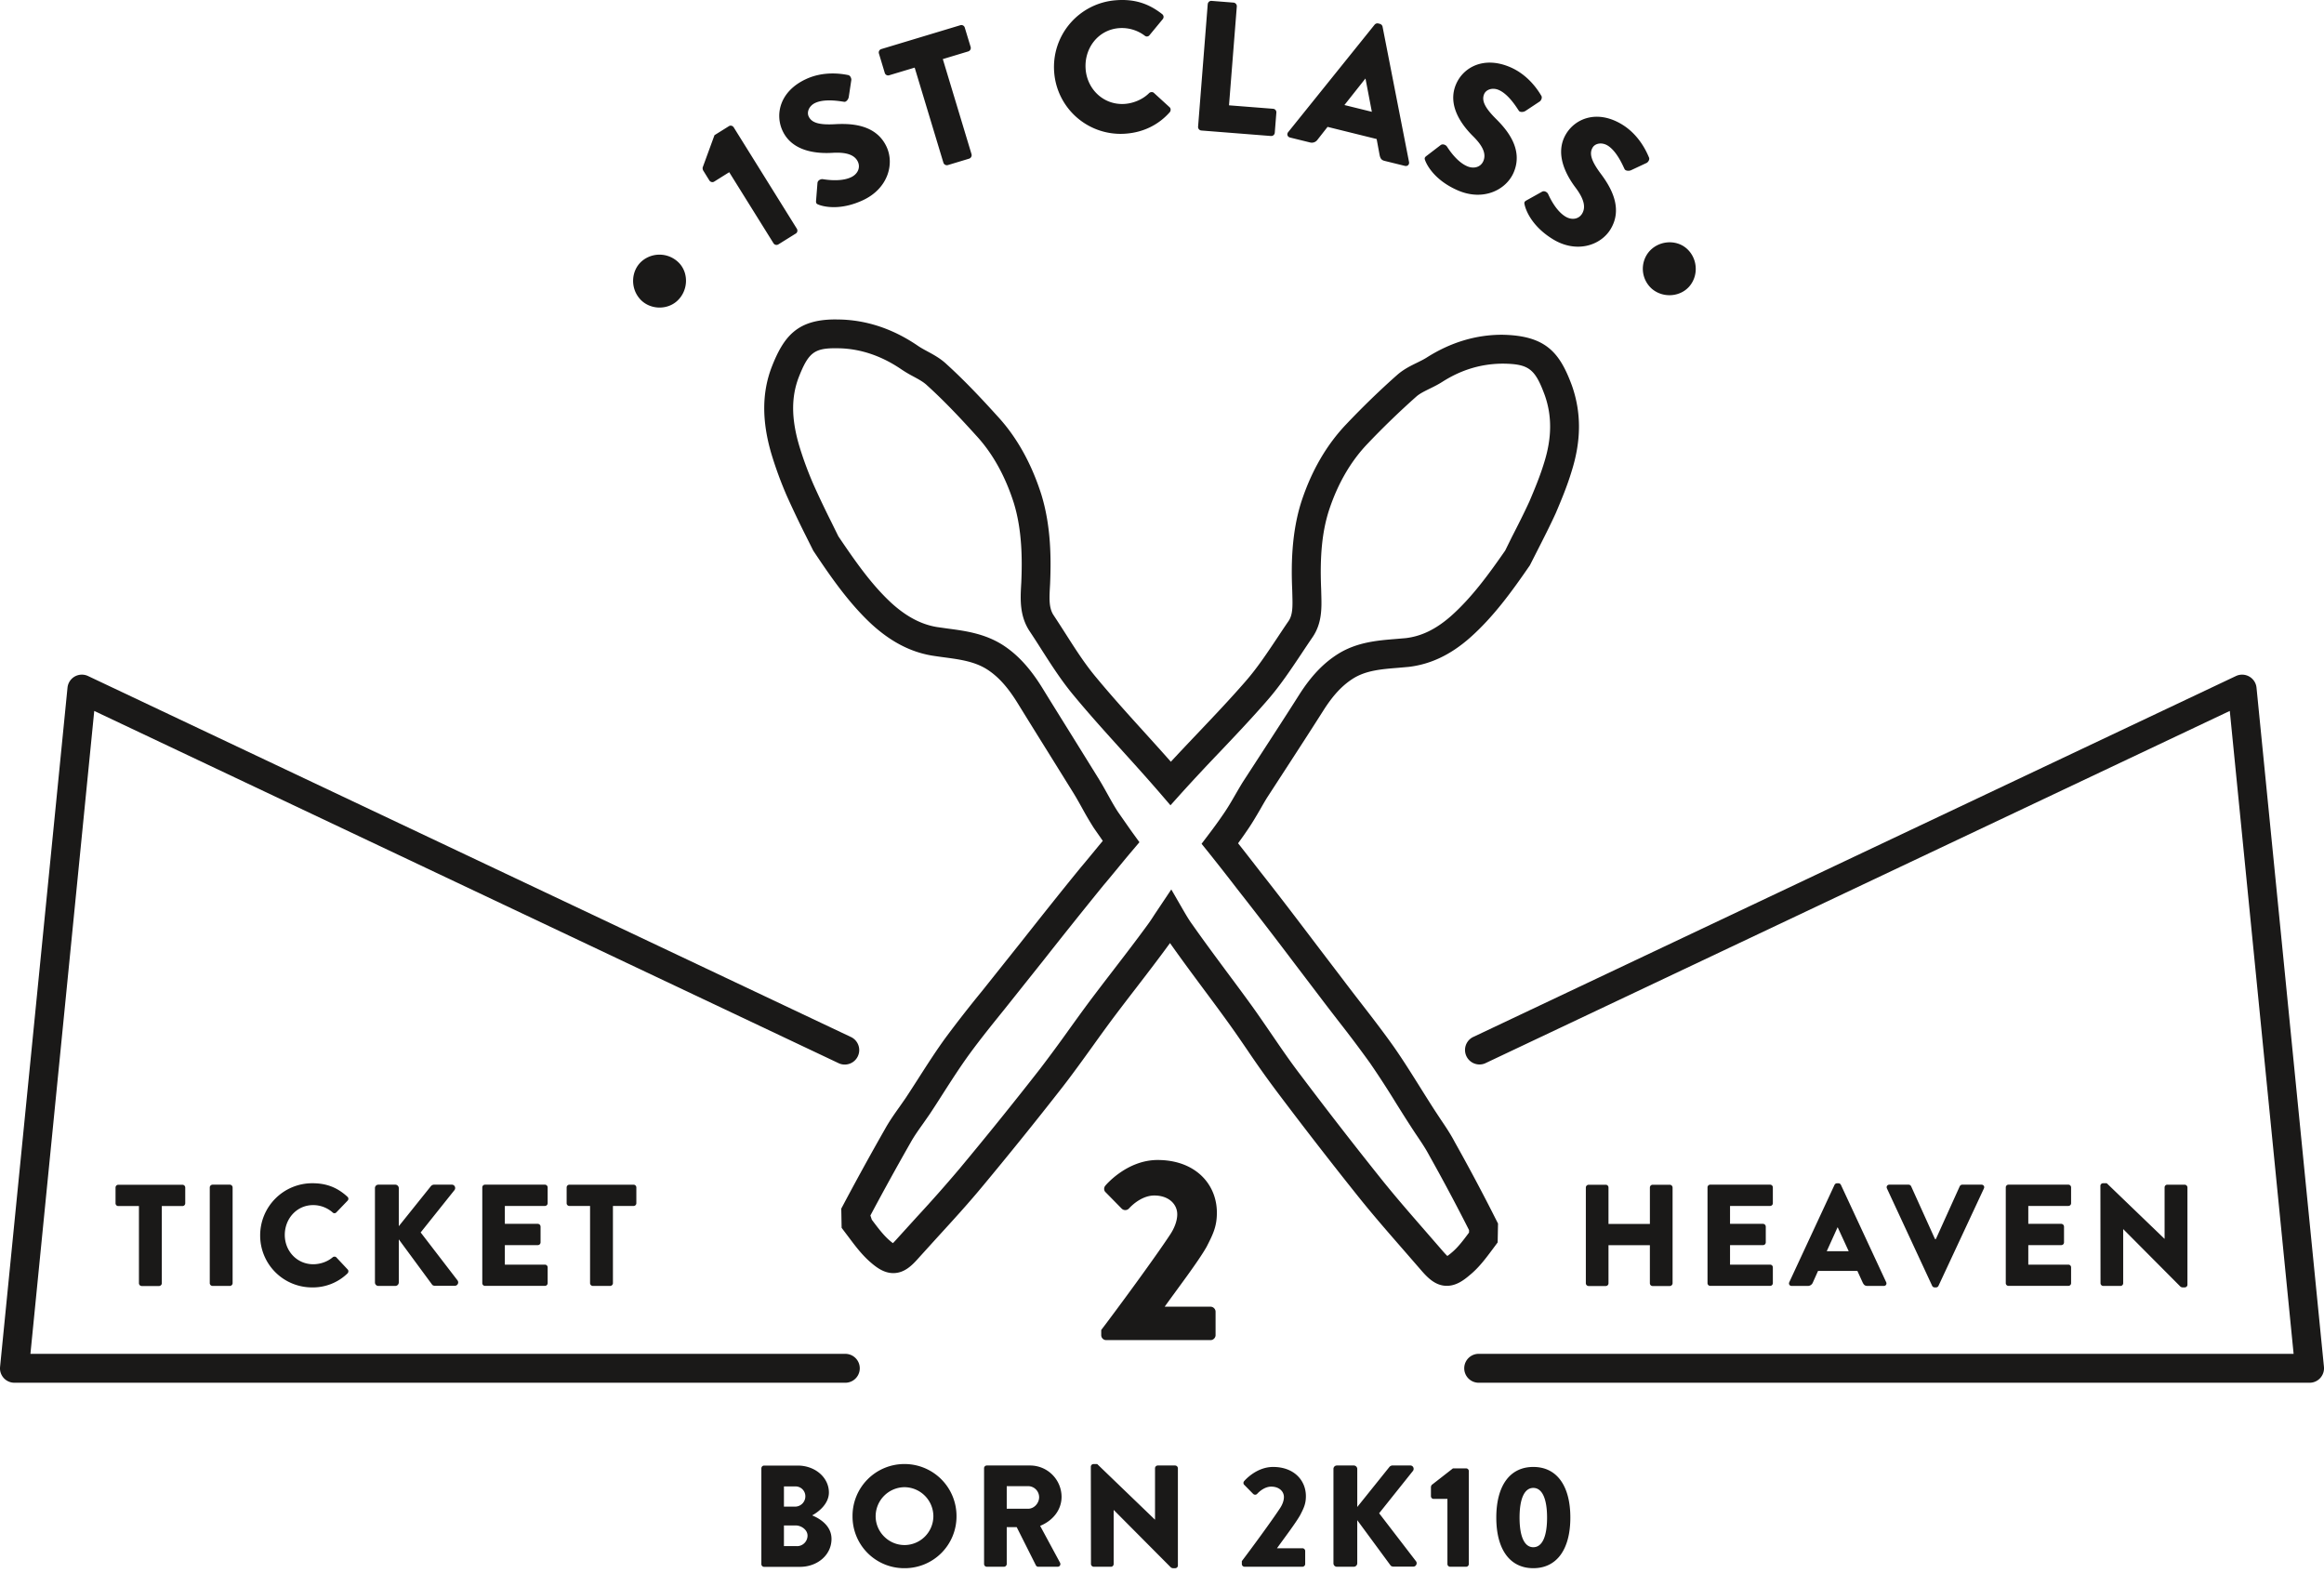
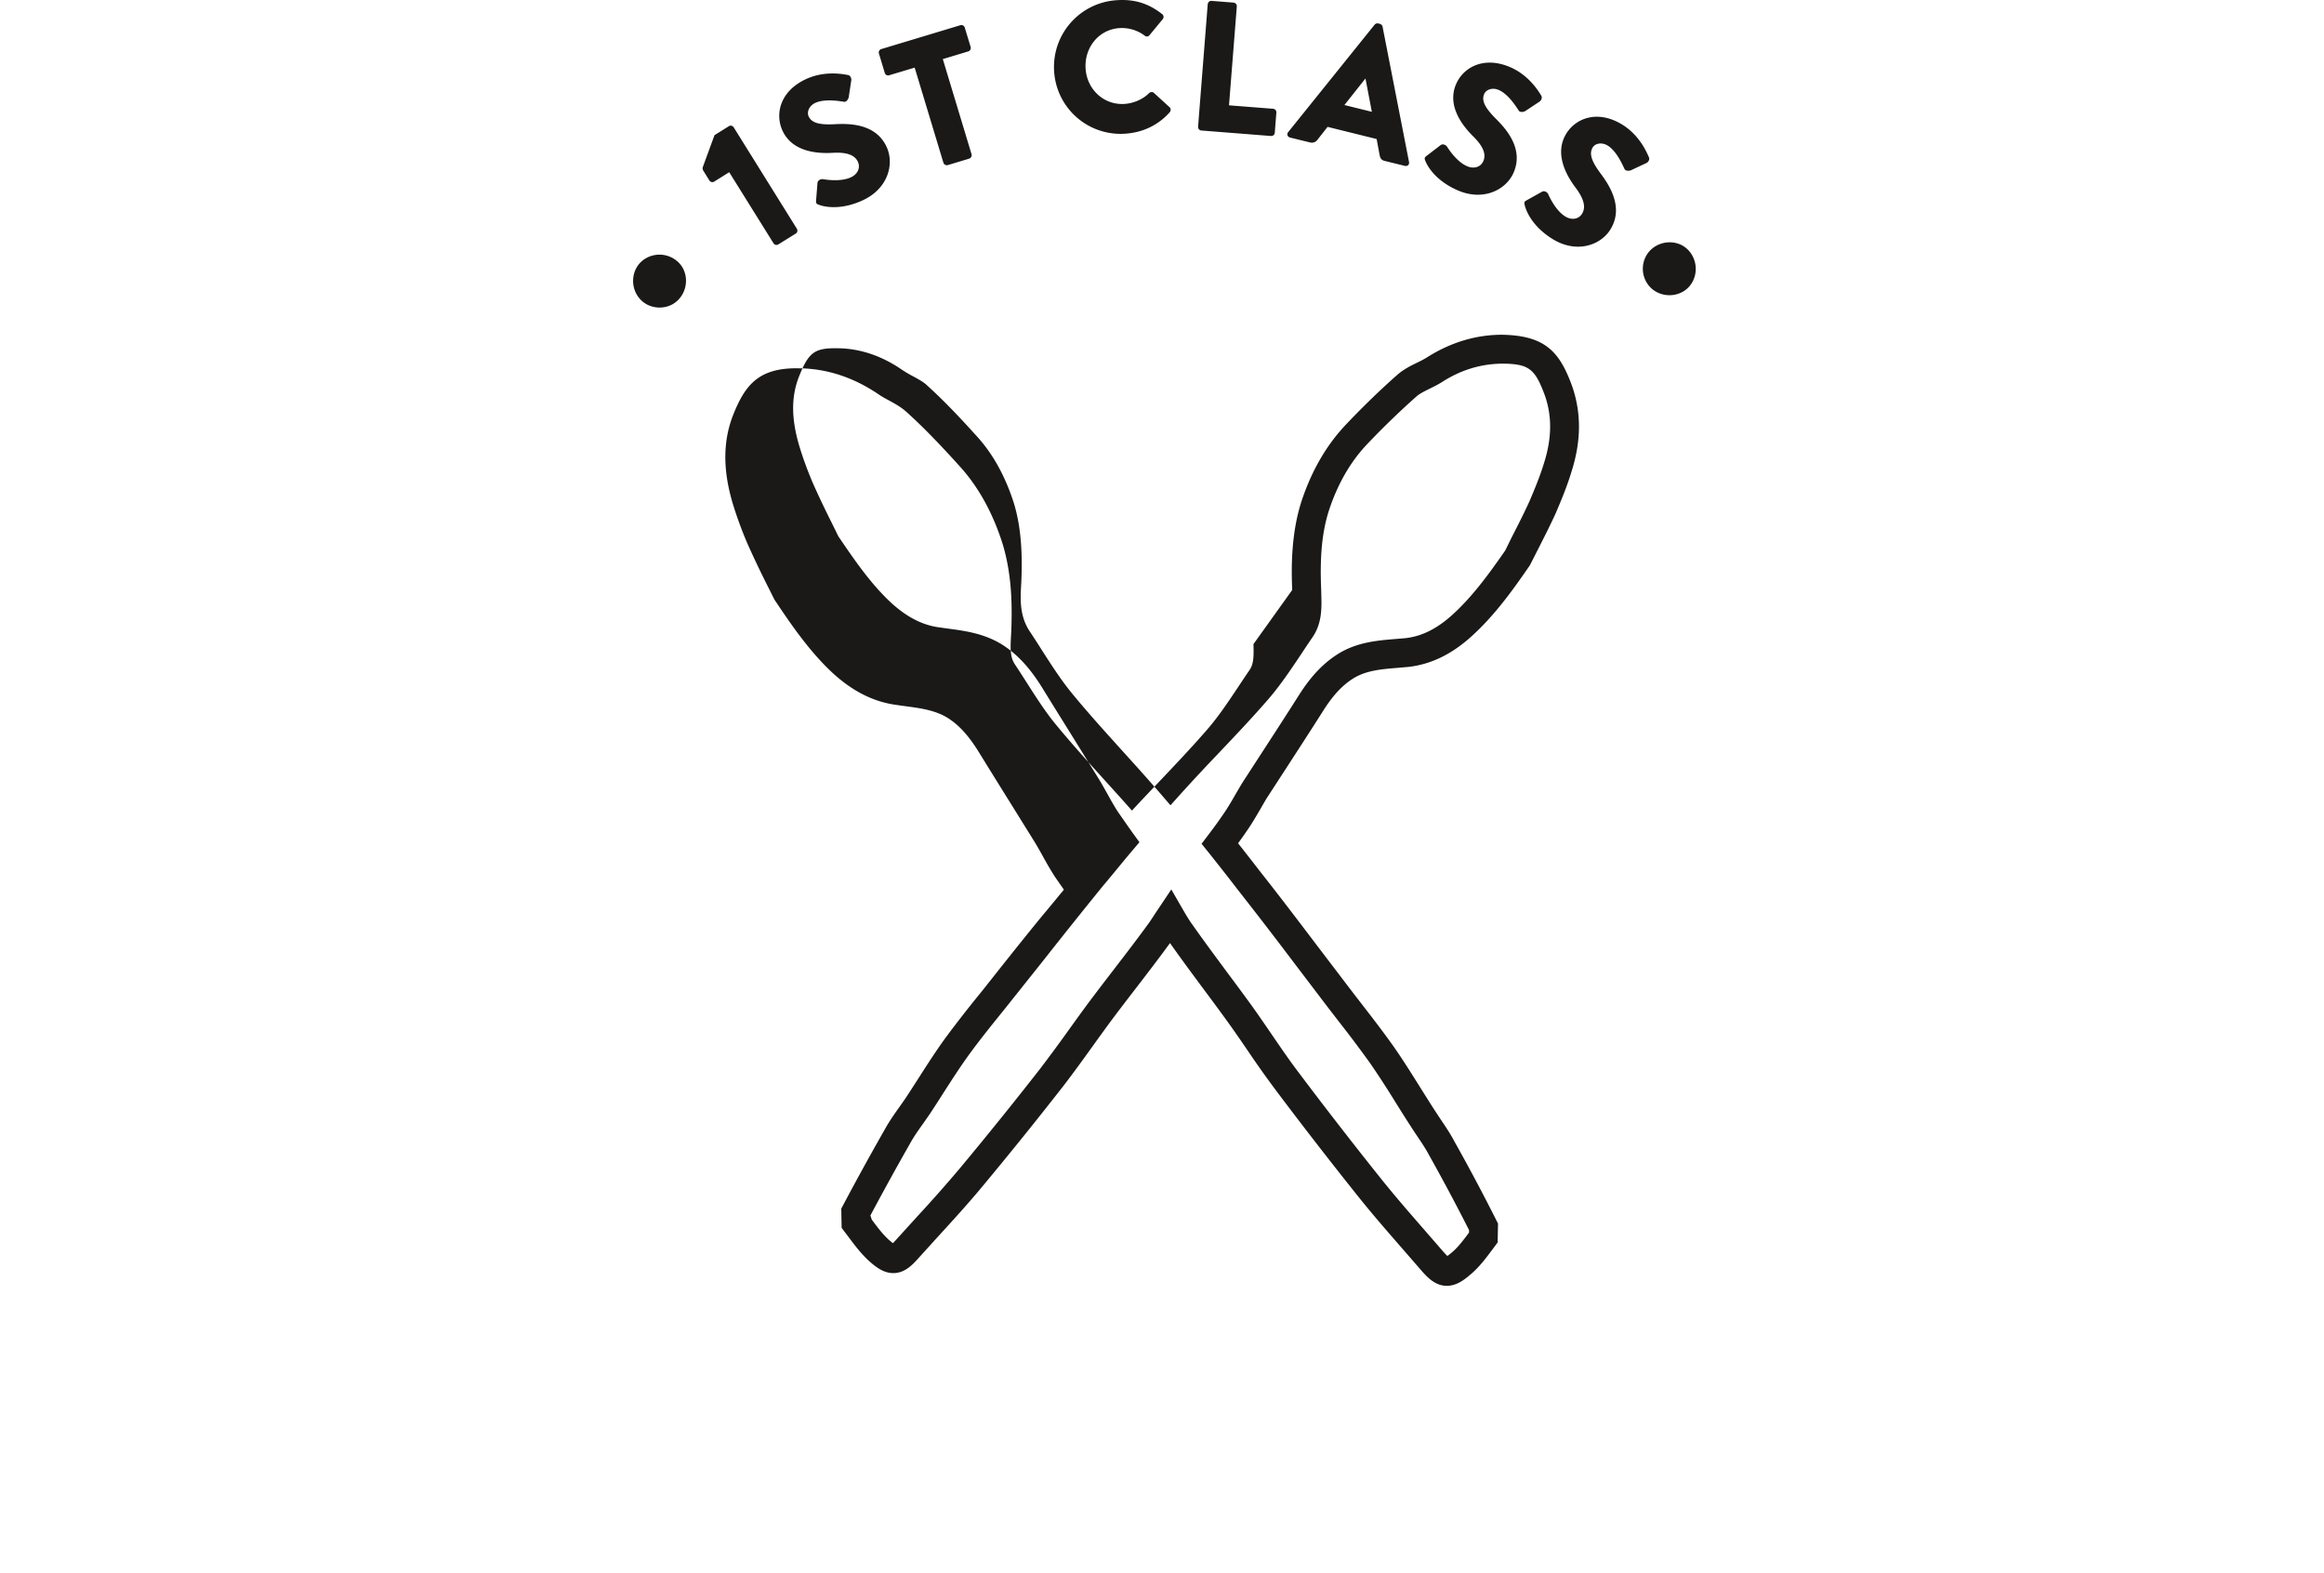
<svg xmlns="http://www.w3.org/2000/svg" width="130" height="88" fill="none">
-   <path d="M80.931 71.921c-.635 0-1.073-.448-1.467-.908l-.982-1.13c-.843-.966-1.69-1.937-2.494-2.942a254.574 254.574 0 0 1-4.54-5.853 55.104 55.104 0 0 1-1.67-2.349c-.348-.508-.695-1.016-1.057-1.518-.452-.628-.915-1.253-1.381-1.878-.636-.857-1.273-1.715-1.892-2.594-.622.855-1.268 1.695-1.913 2.534-.453.587-.905 1.176-1.352 1.773-.35.474-.7.956-1.048 1.443-.554.769-1.11 1.543-1.69 2.292a229.876 229.876 0 0 1-4.556 5.649c-.778.934-1.595 1.828-2.415 2.724l-1.082 1.193c-.378.429-.803.853-1.423.853-.55 0-.986-.349-1.353-.675-.448-.407-.804-.882-1.146-1.34l-.391-.517-.02-1.076.099-.185a160.21 160.21 0 0 1 2.355-4.279c.24-.432.52-.828.802-1.224l.34-.487c.237-.358.475-.73.713-1.1.509-.795 1.02-1.593 1.572-2.345a69.909 69.909 0 0 1 1.986-2.54l2.176-2.731c1.113-1.407 2.226-2.815 3.369-4.21.28-.33.543-.653.81-.976.134-.165.27-.328.406-.492l-.15-.218-.342-.49a18.513 18.513 0 0 1-.664-1.127c-.155-.279-.31-.556-.473-.823l-1.437-2.312a611.01 611.01 0 0 1-1.705-2.747c-.55-.887-1.07-1.464-1.688-1.866-.708-.454-1.536-.565-2.41-.682a27.79 27.79 0 0 1-.667-.095c-1.209-.199-2.316-.774-3.393-1.757-1.343-1.244-2.408-2.833-3.264-4.112l-.439-.877a56.183 56.183 0 0 1-1.043-2.193 21.465 21.465 0 0 1-.868-2.37c-.531-1.818-.526-3.396.02-4.825.676-1.736 1.443-2.671 3.565-2.671l.312.005c1.488.048 2.926.534 4.272 1.447.183.128.37.228.557.329.345.187.74.398 1.083.725.85.772 1.728 1.67 2.834 2.895 1.071 1.153 1.901 2.629 2.46 4.379.553 1.79.553 3.623.493 5.02l-.01.175c-.033.624-.063 1.16.204 1.565.222.335.444.68.665 1.026.564.884 1.096 1.718 1.726 2.465.874 1.055 1.784 2.06 2.696 3.066.493.545.987 1.09 1.474 1.643.51-.552 1.026-1.095 1.542-1.638.888-.936 1.778-1.872 2.63-2.852.651-.743 1.205-1.577 1.794-2.46.206-.31.413-.622.623-.927.237-.349.224-.852.208-1.434L72.284 33c-.055-1.258-.063-3.168.523-4.972.563-1.706 1.404-3.152 2.505-4.305.929-.979 1.89-1.91 2.856-2.763.352-.307.743-.499 1.09-.668.192-.095.384-.187.56-.3 1.329-.842 2.741-1.268 4.202-1.268 2.449.04 3.226.988 3.91 2.841.533 1.516.526 3.084-.021 4.811-.244.809-.57 1.591-.88 2.32-.327.717-.678 1.404-1.026 2.088l-.424.834c-1.008 1.466-2.045 2.898-3.36 4.06-1.077.947-2.19 1.476-3.408 1.622l-.619.055c-.894.072-1.739.14-2.454.568-.623.382-1.144.932-1.685 1.776-.7 1.104-1.41 2.197-2.121 3.293l-1.05 1.616c-.127.204-.256.43-.384.654-.242.415-.484.83-.757 1.218-.152.226-.317.456-.486.687.416.525.818 1.044 1.222 1.566 1.09 1.379 2.16 2.789 3.231 4.201l1.436 1.885c.337.447.676.886 1.016 1.325.612.79 1.224 1.584 1.802 2.4.524.75 1.005 1.52 1.49 2.293.263.42.528.842.798 1.261l.352.534c.271.4.543.805.77 1.24.82 1.462 1.608 2.944 2.333 4.387l.091.178-.02 1.056-.285.383c-.374.502-.76 1.022-1.268 1.438-.34.29-.761.607-1.291.607zM65.52 49.75l.648 1.122c.166.284.334.577.531.844.64.911 1.293 1.79 1.941 2.665.47.63.937 1.259 1.396 1.894.369.514.722 1.033 1.079 1.552.526.77 1.052 1.54 1.621 2.284 1.476 1.96 2.989 3.91 4.517 5.82.79.988 1.622 1.941 2.447 2.889l.99 1.139c.128.149.215.238.272.293a2.63 2.63 0 0 0 .232-.181c.355-.29.66-.697.98-1.128l.002-.138a112.242 112.242 0 0 0-2.218-4.161c-.213-.402-.453-.757-.693-1.112a27.32 27.32 0 0 1-.37-.563c-.274-.419-.54-.848-.81-1.277a51.452 51.452 0 0 0-1.441-2.221 67.679 67.679 0 0 0-1.759-2.34c-.343-.446-.687-.888-1.025-1.337l-1.434-1.886a269.775 269.775 0 0 0-3.218-4.182 136.98 136.98 0 0 0-1.598-2.038l-.396-.492.382-.504c.28-.367.562-.752.819-1.131.255-.363.471-.737.687-1.112.139-.238.276-.477.42-.709l1.06-1.633c.706-1.088 1.415-2.178 2.112-3.279.673-1.05 1.374-1.775 2.212-2.288 1.046-.629 2.17-.718 3.16-.799l.574-.049c.878-.106 1.683-.496 2.518-1.228 1.177-1.041 2.146-2.384 3.04-3.67l.367-.746c.342-.665.68-1.331.99-2.008.285-.67.591-1.404.816-2.144.44-1.39.452-2.625.042-3.786-.546-1.481-.892-1.748-2.315-1.77h-.002c-1.224 0-2.344.338-3.401 1.009-.225.146-.472.27-.721.391-.28.14-.549.27-.737.433a45.23 45.23 0 0 0-2.751 2.66c-.934.979-1.653 2.222-2.14 3.695-.387 1.193-.522 2.56-.443 4.42l.008.3c.022.753.046 1.609-.49 2.393-.206.301-.41.605-.61.908-.593.887-1.203 1.806-1.922 2.627-.866.997-1.77 1.95-2.675 2.903a112.29 112.29 0 0 0-2.126 2.28l-.614.684-.6-.698c-.674-.78-1.36-1.54-2.048-2.3-.926-1.025-1.854-2.046-2.738-3.114-.694-.824-1.28-1.742-1.848-2.63-.214-.338-.43-.674-.652-1.006-.56-.852-.509-1.79-.469-2.543l.01-.165c.054-1.261.056-2.916-.42-4.46-.484-1.515-1.194-2.786-2.11-3.772-1.077-1.194-1.92-2.057-2.743-2.802-.202-.192-.468-.335-.751-.489a6.927 6.927 0 0 1-.707-.42c-1.077-.73-2.229-1.124-3.407-1.162l-.258-.004c-1.193 0-1.52.26-2.058 1.636-.418 1.099-.411 2.303.023 3.787.207.697.475 1.432.799 2.182a53.21 53.21 0 0 0 1.01 2.124l.388.789c.974 1.44 1.85 2.695 2.961 3.726.834.761 1.67 1.206 2.555 1.351l.622.088c.965.128 2.06.275 3.077.927.82.534 1.512 1.288 2.186 2.375.566.921 1.134 1.83 1.7 2.74l1.44 2.32c.177.286.344.584.51.882.19.342.38.686.592 1.01l.331.474c.164.234.326.47.496.705l.373.514-.41.484c-.27.317-.532.637-.795.956-.271.329-.542.66-.818.983a346.55 346.55 0 0 0-3.343 4.18l-2.185 2.742c-.658.815-1.318 1.63-1.94 2.48-.531.727-1.022 1.495-1.514 2.261-.241.38-.483.756-.73 1.128l-.366.525c-.249.35-.498.697-.712 1.082a162.375 162.375 0 0 0-2.237 4.058l.08.237c.312.414.605.808.933 1.106.111.1.19.163.247.204.053-.052.128-.131.24-.257l1.096-1.207a79.902 79.902 0 0 0 2.366-2.671 225.33 225.33 0 0 0 4.522-5.605 84.713 84.713 0 0 0 1.653-2.243c.354-.492.707-.982 1.065-1.465.453-.605.91-1.2 1.366-1.794.661-.86 1.323-1.719 1.963-2.6.135-.184.25-.363.365-.542l.936-1.4zM35.79 16.714c-.543-.617-.487-1.58.108-2.102a1.521 1.521 0 0 1 2.128.141c.52.594.45 1.555-.167 2.097-.594.52-1.55.458-2.07-.136zm5.001-7.082-.847.53c-.09.054-.209.018-.264-.07l-.345-.556a.301.301 0 0 1-.03-.166l.662-1.809.812-.507c.087-.055.209-.019.264.07l3.531 5.669c.055.087.035.212-.053.266l-.98.61a.198.198 0 0 1-.274-.064l-2.476-3.973zm4.859 1.585.078-.989c.02-.158.208-.223.293-.206.048 0 .96.184 1.581-.106.378-.174.54-.537.387-.868-.185-.395-.655-.544-1.415-.5-.96.059-2.271-.1-2.798-1.23-.435-.934-.148-2.214 1.303-2.89.979-.458 1.964-.31 2.346-.233.143.014.203.192.197.275l-.143.95c-.019.135-.147.3-.264.273-.106-.008-1.036-.205-1.61.063-.34.158-.488.502-.37.756.163.35.569.482 1.453.436.87-.05 2.307-.02 2.905 1.262.453.971.071 2.34-1.316 2.986-1.226.573-2.142.38-2.458.263-.136-.051-.183-.075-.169-.242zm5.515-7.435-1.426.428a.195.195 0 0 1-.246-.13l-.328-1.088a.198.198 0 0 1 .132-.247l4.425-1.335a.196.196 0 0 1 .245.133l.329 1.085a.2.2 0 0 1-.132.247l-1.425.43 1.607 5.321a.207.207 0 0 1-.133.248l-1.193.36a.205.205 0 0 1-.247-.13l-1.608-5.322zM62.425.014c1.036-.08 1.827.183 2.58.772.098.076.108.2.033.289l-.744.901a.182.182 0 0 1-.259.02 2.126 2.126 0 0 0-1.439-.422c-1.17.09-1.955 1.128-1.868 2.29.087 1.148 1.03 2.036 2.2 1.947.488-.038 1.003-.255 1.35-.603.068-.068.204-.08.271-.01l.874.798c.078.066.078.202.01.281-.651.737-1.517 1.125-2.439 1.197a3.724 3.724 0 0 1-4.025-3.435A3.742 3.742 0 0 1 62.425.014zM67.56.23a.198.198 0 0 1 .21-.181l1.233.097c.106.009.19.109.182.212l-.437 5.533 2.466.193a.197.197 0 0 1 .183.213l-.089 1.128a.197.197 0 0 1-.21.182L67.2 7.3a.2.2 0 0 1-.182-.212l.54-6.858zm4.498 7.16 4.836-6.01a.208.208 0 0 1 .198-.07l.1.026a.21.21 0 0 1 .145.153l1.481 7.57c.029.146-.085.257-.234.219l-1.121-.276c-.183-.044-.248-.126-.292-.34l-.164-.886-2.745-.679-.563.718a.39.39 0 0 1-.422.152l-1.11-.273c-.153-.037-.2-.189-.109-.304zm4.681-1.135L76.384 4.4l-.01-.002-1.17 1.477 1.537.379zM79.8 8.718l.788-.603c.128-.093.303.005.349.08.03.035.502.836 1.135 1.104.383.165.762.043.904-.291.173-.403-.032-.851-.574-1.386-.683-.677-1.444-1.758-.956-2.905.402-.948 1.546-1.592 3.02-.965.995.423 1.546 1.256 1.742 1.588.087.117-.004.281-.072.332l-.8.53c-.113.077-.32.09-.38-.016-.065-.083-.54-.907-1.124-1.155-.343-.147-.701-.027-.812.232-.15.354.024.744.649 1.372.621.614 1.56 1.702 1.006 3.005-.42.985-1.693 1.618-3.102 1.02-1.245-.53-1.713-1.338-1.839-1.653-.055-.138-.067-.188.066-.289zm5.598 2.485.868-.484c.14-.071.3.05.333.133.024.04.377.9.963 1.258.356.219.749.153.937-.158.229-.372.092-.848-.364-1.455-.58-.77-1.175-1.95-.525-3.016.539-.88 1.764-1.35 3.132-.514.922.565 1.345 1.47 1.493 1.827.069.127-.046.277-.122.317l-.869.407c-.122.06-.331.042-.372-.07-.054-.093-.404-.977-.945-1.308-.32-.194-.691-.129-.836.11-.2.33-.087.74.443 1.453.524.699 1.294 1.914.555 3.122-.56.914-1.914 1.355-3.22.557-1.154-.705-1.499-1.575-1.578-1.905-.037-.142-.04-.194.107-.274zm6.829 2.894c.525-.631 1.486-.725 2.092-.22.632.527.72 1.495.194 2.125-.507.606-1.467.687-2.098.162a1.492 1.492 0 0 1-.188-2.067z" fill="#1A1918" />
-   <path d="M61.603 74.388c.846-1.11 3.008-4.045 3.87-5.36.189-.29.38-.701.38-1.109 0-.556-.467-1.05-1.285-1.05-.6 0-1.14.423-1.419.729a.283.283 0 0 1-.409 0l-.89-.907c-.104-.087-.118-.262-.015-.378 0 0 1.182-1.43 2.92-1.43 2.088 0 3.315 1.328 3.315 2.95 0 .773-.22 1.211-.57 1.896-.467.834-1.666 2.397-2.35 3.36h2.57c.146 0 .277.13.277.278v1.313c0 .147-.13.277-.277.277h-5.842a.277.277 0 0 1-.278-.277v-.293h.003zm-53.83-6.929H6.616a.153.153 0 0 1-.153-.154v-.882c0-.08.064-.154.153-.154h3.593c.087 0 .153.074.153.154v.882a.154.154 0 0 1-.153.154H9.051v4.32c0 .08-.072.153-.155.153h-.971a.158.158 0 0 1-.153-.153v-4.32zm3.961-1.041a.16.16 0 0 1 .153-.155h.971a.16.16 0 0 1 .154.154v5.357c0 .08-.072.153-.154.153h-.971a.158.158 0 0 1-.153-.153v-5.356zm5.741-.235c.81 0 1.407.251 1.957.753a.15.15 0 0 1 .008.226l-.63.656a.142.142 0 0 1-.202 0 1.65 1.65 0 0 0-1.093-.412c-.915 0-1.585.76-1.585 1.668 0 .898.678 1.64 1.593 1.64.38 0 .793-.137 1.085-.388.056-.05.162-.05.21.008l.63.672c.058.058.05.16-.008.219a2.778 2.778 0 0 1-1.965.785 2.901 2.901 0 0 1-2.922-2.905 2.915 2.915 0 0 1 2.922-2.922zm3.498.275c0-.106.081-.195.195-.195h.945c.106 0 .195.09.195.195v2.128l1.796-2.24a.245.245 0 0 1 .155-.083h1.019c.154 0 .235.179.147.3l-1.894 2.372 2.064 2.685a.19.19 0 0 1-.154.3h-1.118c-.056 0-.13-.033-.145-.057l-1.87-2.54v2.41a.196.196 0 0 1-.194.194h-.945a.192.192 0 0 1-.195-.194v-5.275h-.001zm6.005-.04c0-.081.064-.155.153-.155h3.35c.088 0 .154.074.154.154v.882a.153.153 0 0 1-.153.154H28.24v1.001h1.845a.16.16 0 0 1 .153.155v.88a.153.153 0 0 1-.153.155H28.24v1.092h2.242c.087 0 .153.072.153.153v.882c0 .08-.065.153-.153.153h-3.35a.153.153 0 0 1-.154-.153v-5.353zm6.03 1.036H31.85a.153.153 0 0 1-.153-.154v-.881c0-.081.064-.154.153-.154h3.593c.087 0 .153.073.153.154v.88a.154.154 0 0 1-.154.155h-1.156v4.32c0 .08-.072.153-.155.153h-.971a.159.159 0 0 1-.153-.153v-4.32zm55.701-1.032a.16.16 0 0 1 .153-.154h.962c.089 0 .152.074.152.154v2.038h2.316v-2.038c0-.08.065-.154.153-.154h.961a.16.16 0 0 1 .155.154v5.357a.16.16 0 0 1-.155.153h-.962a.153.153 0 0 1-.153-.153V69.65h-2.315v2.129c0 .08-.063.153-.152.153h-.962a.158.158 0 0 1-.153-.153v-5.357zm6.805-.004c0-.081.065-.155.153-.155h3.351c.087 0 .152.074.152.154v.882a.153.153 0 0 1-.152.154h-2.243v1.001h1.846a.16.16 0 0 1 .153.155v.88a.152.152 0 0 1-.153.155h-1.846v1.092h2.243c.087 0 .152.072.152.153v.882c0 .08-.065.153-.152.153h-3.352a.153.153 0 0 1-.151-.153v-5.353zm4.575 5.3 2.531-5.444a.164.164 0 0 1 .138-.09h.082c.056 0 .113.04.137.09l2.532 5.444c.048.105-.016.21-.138.21h-.898c-.146 0-.21-.049-.283-.201l-.292-.64h-2.2l-.29.648a.304.304 0 0 1-.292.193h-.889c-.122 0-.186-.106-.138-.21zm3.325-1.731-.616-1.338h-.008l-.606 1.338h1.23zm2.138-3.512c-.048-.106.018-.212.139-.212h1.075a.16.16 0 0 1 .139.09l1.336 2.954h.047l1.336-2.954a.162.162 0 0 1 .139-.09h1.076c.12 0 .187.107.137.212l-2.54 5.445a.15.15 0 0 1-.139.089h-.078a.152.152 0 0 1-.138-.089l-2.529-5.445zm6.647-.057c0-.081.063-.155.152-.155h3.35c.089 0 .152.074.152.154v.882a.152.152 0 0 1-.152.154h-2.242v1.001h1.846a.16.16 0 0 1 .152.155v.88a.152.152 0 0 1-.152.155h-1.846v1.092h2.242c.089 0 .152.072.152.153v.882c0 .08-.063.153-.152.153h-3.35a.152.152 0 0 1-.152-.153v-5.353zm5.293-.089c0-.082.071-.147.153-.147h.201l3.229 3.107h.008v-2.871c0-.08.063-.154.154-.154h.969a.16.16 0 0 1 .155.154v5.445c0 .08-.072.146-.155.146h-.129a.236.236 0 0 1-.104-.04l-3.197-3.213h-.009v3.02c0 .08-.064.152-.153.152h-.962a.157.157 0 0 1-.153-.153l-.007-5.446zM42.59 82.13c0-.08.064-.155.153-.155h1.885c.955 0 1.739.657 1.739 1.507 0 .622-.558 1.075-.937 1.279.428.177 1.083.573 1.083 1.318 0 .906-.8 1.561-1.764 1.561h-2.007a.153.153 0 0 1-.153-.153v-5.358h.001zm1.893 2.142a.576.576 0 0 0 .567-.581.55.55 0 0 0-.567-.55h-.631v1.131h.631zm.106 2.21c.314 0 .583-.26.583-.59 0-.325-.35-.568-.665-.568h-.655v1.157h.737zm6.005-4.593a2.907 2.907 0 0 1 2.911 2.92 2.894 2.894 0 0 1-2.911 2.906 2.888 2.888 0 0 1-2.905-2.906 2.9 2.9 0 0 1 2.905-2.92zm0 4.532a1.62 1.62 0 0 0 1.617-1.61 1.63 1.63 0 0 0-1.617-1.627 1.63 1.63 0 0 0-1.612 1.626c.001.882.73 1.61 1.612 1.61zm4.452-4.297c0-.079.064-.153.153-.153h2.419a1.76 1.76 0 0 1 1.764 1.749c0 .743-.494 1.34-1.198 1.627l1.109 2.054c.057.106 0 .234-.137.234H58.08a.15.15 0 0 1-.13-.072l-1.077-2.144h-.558v2.062c0 .08-.072.153-.153.153H55.2a.153.153 0 0 1-.153-.153v-5.356zm2.467 2.266c.331 0 .614-.308.614-.648a.62.62 0 0 0-.614-.616h-1.198v1.263h1.198zm3.507-2.353c0-.083.073-.148.152-.148h.202l3.228 3.108h.008v-2.872c0-.08.066-.154.156-.154h.97a.16.16 0 0 1 .153.154v5.445c0 .08-.07.146-.154.146h-.13a.257.257 0 0 1-.104-.039l-3.195-3.213h-.01v3.018c0 .08-.064.153-.153.153h-.962a.16.16 0 0 1-.154-.153l-.008-5.445zm8.445 5.283c.47-.616 1.668-2.243 2.144-2.97.106-.161.211-.388.211-.615 0-.308-.259-.582-.712-.582-.33 0-.63.233-.785.404a.157.157 0 0 1-.226 0l-.494-.502c-.057-.05-.064-.146-.008-.21 0 0 .656-.793 1.62-.793 1.156 0 1.834.737 1.834 1.635 0 .43-.12.67-.316 1.052-.258.46-.92 1.327-1.301 1.86h1.424c.082 0 .154.072.154.153v.73c0 .08-.072.152-.154.152h-3.237a.153.153 0 0 1-.153-.153v-.162zm5.125-5.154c0-.106.08-.195.193-.195h.947c.106 0 .193.09.193.195v2.126l1.798-2.24a.243.243 0 0 1 .154-.082h1.018c.155 0 .234.179.147.3l-1.894 2.372 2.063 2.685c.09.122 0 .3-.153.3h-1.117c-.056 0-.13-.033-.147-.057l-1.87-2.54v2.41a.195.195 0 0 1-.192.194h-.947a.19.19 0 0 1-.192-.194v-5.274zm6.377 1.673h-.777c-.082 0-.146-.073-.146-.153v-.51c0-.032.024-.096.048-.121l1.182-.922h.745c.078 0 .145.073.145.153v5.195c0 .08-.066.153-.145.153h-.9a.152.152 0 0 1-.153-.153V83.84h.001zm2.733 1.046c0-1.773.752-2.833 2.07-2.833 1.319 0 2.072 1.06 2.072 2.833 0 1.77-.753 2.83-2.072 2.83-1.318 0-2.07-1.06-2.07-2.83zm2.84 0c0-1.061-.275-1.66-.77-1.66-.494 0-.769.599-.769 1.66 0 1.066.275 1.657.769 1.657.496 0 .77-.59.77-1.657z" fill="#1A1918" />
-   <path d="M129.193 77.342H82.715a.808.808 0 1 1 0-1.617H128.3l-3.57-35.96-41.668 19.717a.81.81 0 0 1-.691-1.462l42.704-20.207a.81.81 0 0 1 1.15.65l3.772 37.99a.816.816 0 0 1-.206.624.799.799 0 0 1-.597.265zm-81.907 0H.809a.806.806 0 0 1-.805-.888l3.772-37.99a.811.811 0 0 1 .407-.625.812.812 0 0 1 .742-.026l42.707 20.206a.81.81 0 0 1-.692 1.463L5.272 39.766l-3.57 35.96h45.584a.807.807 0 1 1 0 1.616z" fill="#1A1918" />
+   <path d="M80.931 71.921c-.635 0-1.073-.448-1.467-.908l-.982-1.13c-.843-.966-1.69-1.937-2.494-2.942a254.574 254.574 0 0 1-4.54-5.853 55.104 55.104 0 0 1-1.67-2.349c-.348-.508-.695-1.016-1.057-1.518-.452-.628-.915-1.253-1.381-1.878-.636-.857-1.273-1.715-1.892-2.594-.622.855-1.268 1.695-1.913 2.534-.453.587-.905 1.176-1.352 1.773-.35.474-.7.956-1.048 1.443-.554.769-1.11 1.543-1.69 2.292a229.876 229.876 0 0 1-4.556 5.649c-.778.934-1.595 1.828-2.415 2.724l-1.082 1.193c-.378.429-.803.853-1.423.853-.55 0-.986-.349-1.353-.675-.448-.407-.804-.882-1.146-1.34l-.391-.517-.02-1.076.099-.185a160.21 160.21 0 0 1 2.355-4.279c.24-.432.52-.828.802-1.224l.34-.487c.237-.358.475-.73.713-1.1.509-.795 1.02-1.593 1.572-2.345a69.909 69.909 0 0 1 1.986-2.54c1.113-1.407 2.226-2.815 3.369-4.21.28-.33.543-.653.81-.976.134-.165.27-.328.406-.492l-.15-.218-.342-.49a18.513 18.513 0 0 1-.664-1.127c-.155-.279-.31-.556-.473-.823l-1.437-2.312a611.01 611.01 0 0 1-1.705-2.747c-.55-.887-1.07-1.464-1.688-1.866-.708-.454-1.536-.565-2.41-.682a27.79 27.79 0 0 1-.667-.095c-1.209-.199-2.316-.774-3.393-1.757-1.343-1.244-2.408-2.833-3.264-4.112l-.439-.877a56.183 56.183 0 0 1-1.043-2.193 21.465 21.465 0 0 1-.868-2.37c-.531-1.818-.526-3.396.02-4.825.676-1.736 1.443-2.671 3.565-2.671l.312.005c1.488.048 2.926.534 4.272 1.447.183.128.37.228.557.329.345.187.74.398 1.083.725.85.772 1.728 1.67 2.834 2.895 1.071 1.153 1.901 2.629 2.46 4.379.553 1.79.553 3.623.493 5.02l-.01.175c-.033.624-.063 1.16.204 1.565.222.335.444.68.665 1.026.564.884 1.096 1.718 1.726 2.465.874 1.055 1.784 2.06 2.696 3.066.493.545.987 1.09 1.474 1.643.51-.552 1.026-1.095 1.542-1.638.888-.936 1.778-1.872 2.63-2.852.651-.743 1.205-1.577 1.794-2.46.206-.31.413-.622.623-.927.237-.349.224-.852.208-1.434L72.284 33c-.055-1.258-.063-3.168.523-4.972.563-1.706 1.404-3.152 2.505-4.305.929-.979 1.89-1.91 2.856-2.763.352-.307.743-.499 1.09-.668.192-.095.384-.187.56-.3 1.329-.842 2.741-1.268 4.202-1.268 2.449.04 3.226.988 3.91 2.841.533 1.516.526 3.084-.021 4.811-.244.809-.57 1.591-.88 2.32-.327.717-.678 1.404-1.026 2.088l-.424.834c-1.008 1.466-2.045 2.898-3.36 4.06-1.077.947-2.19 1.476-3.408 1.622l-.619.055c-.894.072-1.739.14-2.454.568-.623.382-1.144.932-1.685 1.776-.7 1.104-1.41 2.197-2.121 3.293l-1.05 1.616c-.127.204-.256.43-.384.654-.242.415-.484.83-.757 1.218-.152.226-.317.456-.486.687.416.525.818 1.044 1.222 1.566 1.09 1.379 2.16 2.789 3.231 4.201l1.436 1.885c.337.447.676.886 1.016 1.325.612.79 1.224 1.584 1.802 2.4.524.75 1.005 1.52 1.49 2.293.263.42.528.842.798 1.261l.352.534c.271.4.543.805.77 1.24.82 1.462 1.608 2.944 2.333 4.387l.091.178-.02 1.056-.285.383c-.374.502-.76 1.022-1.268 1.438-.34.29-.761.607-1.291.607zM65.52 49.75l.648 1.122c.166.284.334.577.531.844.64.911 1.293 1.79 1.941 2.665.47.63.937 1.259 1.396 1.894.369.514.722 1.033 1.079 1.552.526.77 1.052 1.54 1.621 2.284 1.476 1.96 2.989 3.91 4.517 5.82.79.988 1.622 1.941 2.447 2.889l.99 1.139c.128.149.215.238.272.293a2.63 2.63 0 0 0 .232-.181c.355-.29.66-.697.98-1.128l.002-.138a112.242 112.242 0 0 0-2.218-4.161c-.213-.402-.453-.757-.693-1.112a27.32 27.32 0 0 1-.37-.563c-.274-.419-.54-.848-.81-1.277a51.452 51.452 0 0 0-1.441-2.221 67.679 67.679 0 0 0-1.759-2.34c-.343-.446-.687-.888-1.025-1.337l-1.434-1.886a269.775 269.775 0 0 0-3.218-4.182 136.98 136.98 0 0 0-1.598-2.038l-.396-.492.382-.504c.28-.367.562-.752.819-1.131.255-.363.471-.737.687-1.112.139-.238.276-.477.42-.709l1.06-1.633c.706-1.088 1.415-2.178 2.112-3.279.673-1.05 1.374-1.775 2.212-2.288 1.046-.629 2.17-.718 3.16-.799l.574-.049c.878-.106 1.683-.496 2.518-1.228 1.177-1.041 2.146-2.384 3.04-3.67l.367-.746c.342-.665.68-1.331.99-2.008.285-.67.591-1.404.816-2.144.44-1.39.452-2.625.042-3.786-.546-1.481-.892-1.748-2.315-1.77h-.002c-1.224 0-2.344.338-3.401 1.009-.225.146-.472.27-.721.391-.28.14-.549.27-.737.433a45.23 45.23 0 0 0-2.751 2.66c-.934.979-1.653 2.222-2.14 3.695-.387 1.193-.522 2.56-.443 4.42l.008.3c.022.753.046 1.609-.49 2.393-.206.301-.41.605-.61.908-.593.887-1.203 1.806-1.922 2.627-.866.997-1.77 1.95-2.675 2.903a112.29 112.29 0 0 0-2.126 2.28l-.614.684-.6-.698c-.674-.78-1.36-1.54-2.048-2.3-.926-1.025-1.854-2.046-2.738-3.114-.694-.824-1.28-1.742-1.848-2.63-.214-.338-.43-.674-.652-1.006-.56-.852-.509-1.79-.469-2.543l.01-.165c.054-1.261.056-2.916-.42-4.46-.484-1.515-1.194-2.786-2.11-3.772-1.077-1.194-1.92-2.057-2.743-2.802-.202-.192-.468-.335-.751-.489a6.927 6.927 0 0 1-.707-.42c-1.077-.73-2.229-1.124-3.407-1.162l-.258-.004c-1.193 0-1.52.26-2.058 1.636-.418 1.099-.411 2.303.023 3.787.207.697.475 1.432.799 2.182a53.21 53.21 0 0 0 1.01 2.124l.388.789c.974 1.44 1.85 2.695 2.961 3.726.834.761 1.67 1.206 2.555 1.351l.622.088c.965.128 2.06.275 3.077.927.82.534 1.512 1.288 2.186 2.375.566.921 1.134 1.83 1.7 2.74l1.44 2.32c.177.286.344.584.51.882.19.342.38.686.592 1.01l.331.474c.164.234.326.47.496.705l.373.514-.41.484c-.27.317-.532.637-.795.956-.271.329-.542.66-.818.983a346.55 346.55 0 0 0-3.343 4.18l-2.185 2.742c-.658.815-1.318 1.63-1.94 2.48-.531.727-1.022 1.495-1.514 2.261-.241.38-.483.756-.73 1.128l-.366.525c-.249.35-.498.697-.712 1.082a162.375 162.375 0 0 0-2.237 4.058l.08.237c.312.414.605.808.933 1.106.111.1.19.163.247.204.053-.052.128-.131.24-.257l1.096-1.207a79.902 79.902 0 0 0 2.366-2.671 225.33 225.33 0 0 0 4.522-5.605 84.713 84.713 0 0 0 1.653-2.243c.354-.492.707-.982 1.065-1.465.453-.605.91-1.2 1.366-1.794.661-.86 1.323-1.719 1.963-2.6.135-.184.25-.363.365-.542l.936-1.4zM35.79 16.714c-.543-.617-.487-1.58.108-2.102a1.521 1.521 0 0 1 2.128.141c.52.594.45 1.555-.167 2.097-.594.52-1.55.458-2.07-.136zm5.001-7.082-.847.53c-.09.054-.209.018-.264-.07l-.345-.556a.301.301 0 0 1-.03-.166l.662-1.809.812-.507c.087-.055.209-.019.264.07l3.531 5.669c.055.087.035.212-.053.266l-.98.61a.198.198 0 0 1-.274-.064l-2.476-3.973zm4.859 1.585.078-.989c.02-.158.208-.223.293-.206.048 0 .96.184 1.581-.106.378-.174.54-.537.387-.868-.185-.395-.655-.544-1.415-.5-.96.059-2.271-.1-2.798-1.23-.435-.934-.148-2.214 1.303-2.89.979-.458 1.964-.31 2.346-.233.143.014.203.192.197.275l-.143.95c-.019.135-.147.3-.264.273-.106-.008-1.036-.205-1.61.063-.34.158-.488.502-.37.756.163.35.569.482 1.453.436.87-.05 2.307-.02 2.905 1.262.453.971.071 2.34-1.316 2.986-1.226.573-2.142.38-2.458.263-.136-.051-.183-.075-.169-.242zm5.515-7.435-1.426.428a.195.195 0 0 1-.246-.13l-.328-1.088a.198.198 0 0 1 .132-.247l4.425-1.335a.196.196 0 0 1 .245.133l.329 1.085a.2.2 0 0 1-.132.247l-1.425.43 1.607 5.321a.207.207 0 0 1-.133.248l-1.193.36a.205.205 0 0 1-.247-.13l-1.608-5.322zM62.425.014c1.036-.08 1.827.183 2.58.772.098.076.108.2.033.289l-.744.901a.182.182 0 0 1-.259.02 2.126 2.126 0 0 0-1.439-.422c-1.17.09-1.955 1.128-1.868 2.29.087 1.148 1.03 2.036 2.2 1.947.488-.038 1.003-.255 1.35-.603.068-.068.204-.08.271-.01l.874.798c.078.066.078.202.01.281-.651.737-1.517 1.125-2.439 1.197a3.724 3.724 0 0 1-4.025-3.435A3.742 3.742 0 0 1 62.425.014zM67.56.23a.198.198 0 0 1 .21-.181l1.233.097c.106.009.19.109.182.212l-.437 5.533 2.466.193a.197.197 0 0 1 .183.213l-.089 1.128a.197.197 0 0 1-.21.182L67.2 7.3a.2.2 0 0 1-.182-.212l.54-6.858zm4.498 7.16 4.836-6.01a.208.208 0 0 1 .198-.07l.1.026a.21.21 0 0 1 .145.153l1.481 7.57c.029.146-.085.257-.234.219l-1.121-.276c-.183-.044-.248-.126-.292-.34l-.164-.886-2.745-.679-.563.718a.39.39 0 0 1-.422.152l-1.11-.273c-.153-.037-.2-.189-.109-.304zm4.681-1.135L76.384 4.4l-.01-.002-1.17 1.477 1.537.379zM79.8 8.718l.788-.603c.128-.093.303.005.349.08.03.035.502.836 1.135 1.104.383.165.762.043.904-.291.173-.403-.032-.851-.574-1.386-.683-.677-1.444-1.758-.956-2.905.402-.948 1.546-1.592 3.02-.965.995.423 1.546 1.256 1.742 1.588.087.117-.004.281-.072.332l-.8.53c-.113.077-.32.09-.38-.016-.065-.083-.54-.907-1.124-1.155-.343-.147-.701-.027-.812.232-.15.354.024.744.649 1.372.621.614 1.56 1.702 1.006 3.005-.42.985-1.693 1.618-3.102 1.02-1.245-.53-1.713-1.338-1.839-1.653-.055-.138-.067-.188.066-.289zm5.598 2.485.868-.484c.14-.071.3.05.333.133.024.04.377.9.963 1.258.356.219.749.153.937-.158.229-.372.092-.848-.364-1.455-.58-.77-1.175-1.95-.525-3.016.539-.88 1.764-1.35 3.132-.514.922.565 1.345 1.47 1.493 1.827.069.127-.046.277-.122.317l-.869.407c-.122.06-.331.042-.372-.07-.054-.093-.404-.977-.945-1.308-.32-.194-.691-.129-.836.11-.2.33-.087.74.443 1.453.524.699 1.294 1.914.555 3.122-.56.914-1.914 1.355-3.22.557-1.154-.705-1.499-1.575-1.578-1.905-.037-.142-.04-.194.107-.274zm6.829 2.894c.525-.631 1.486-.725 2.092-.22.632.527.72 1.495.194 2.125-.507.606-1.467.687-2.098.162a1.492 1.492 0 0 1-.188-2.067z" fill="#1A1918" />
</svg>